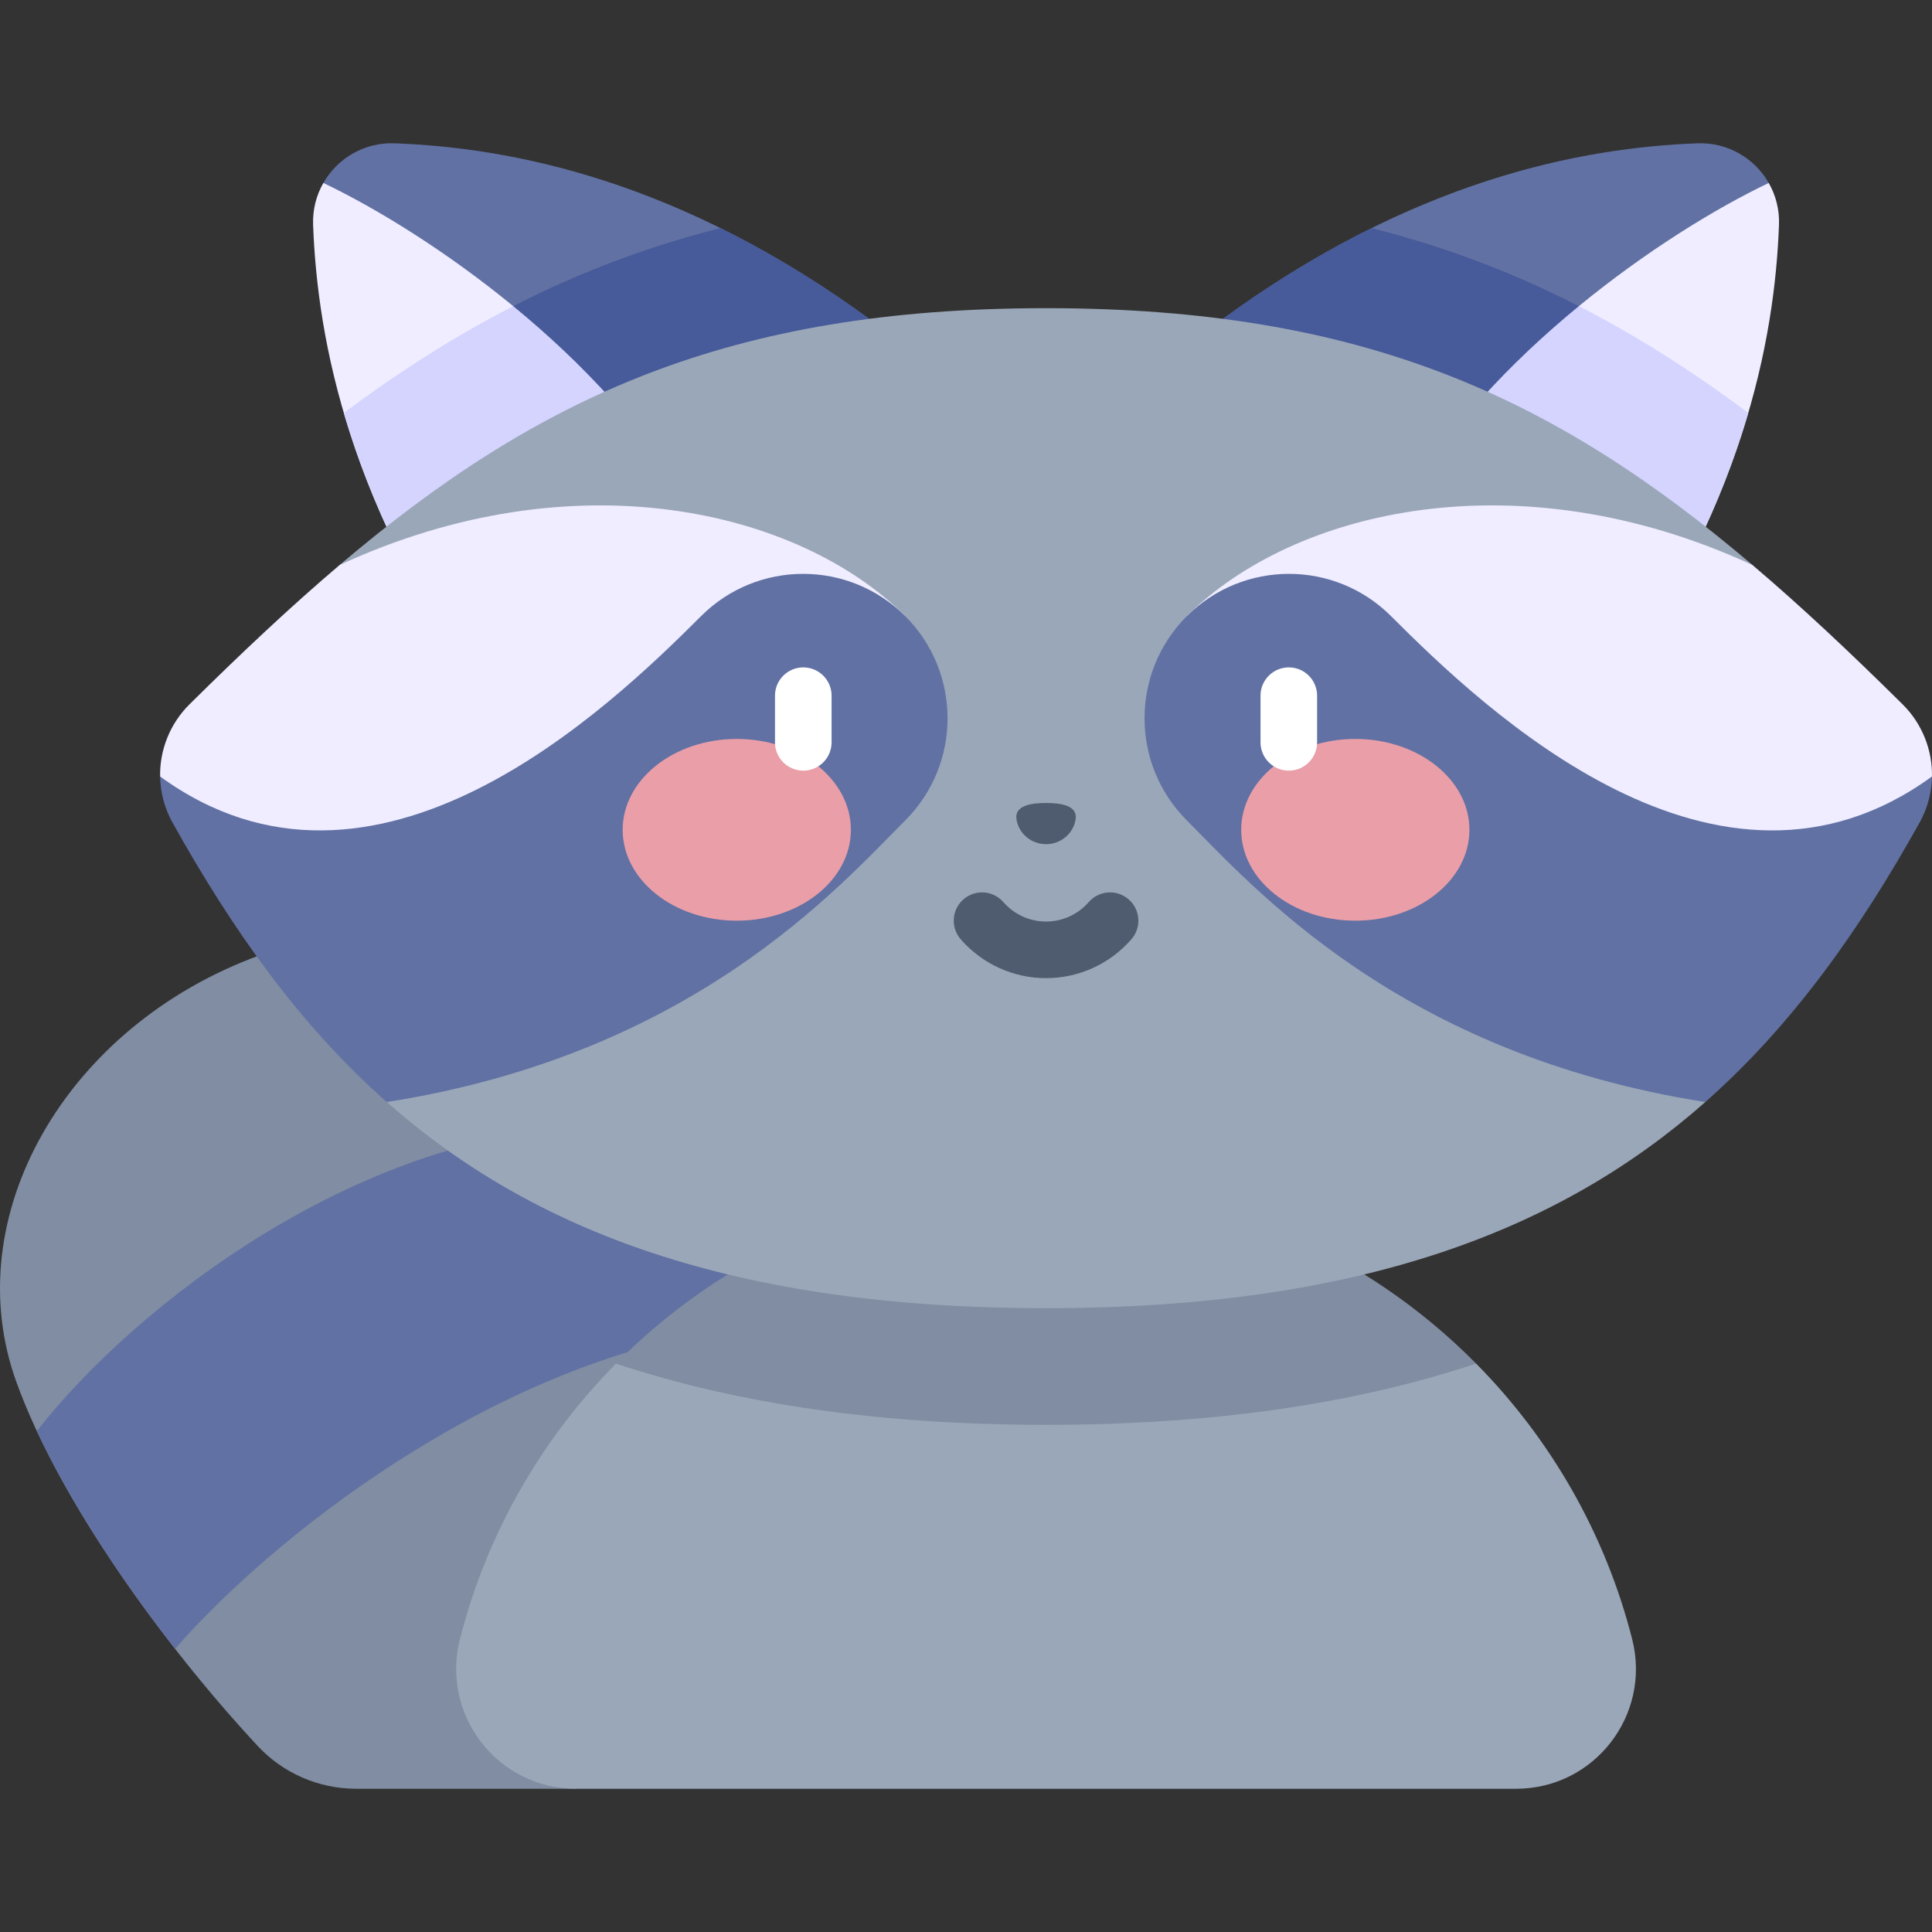
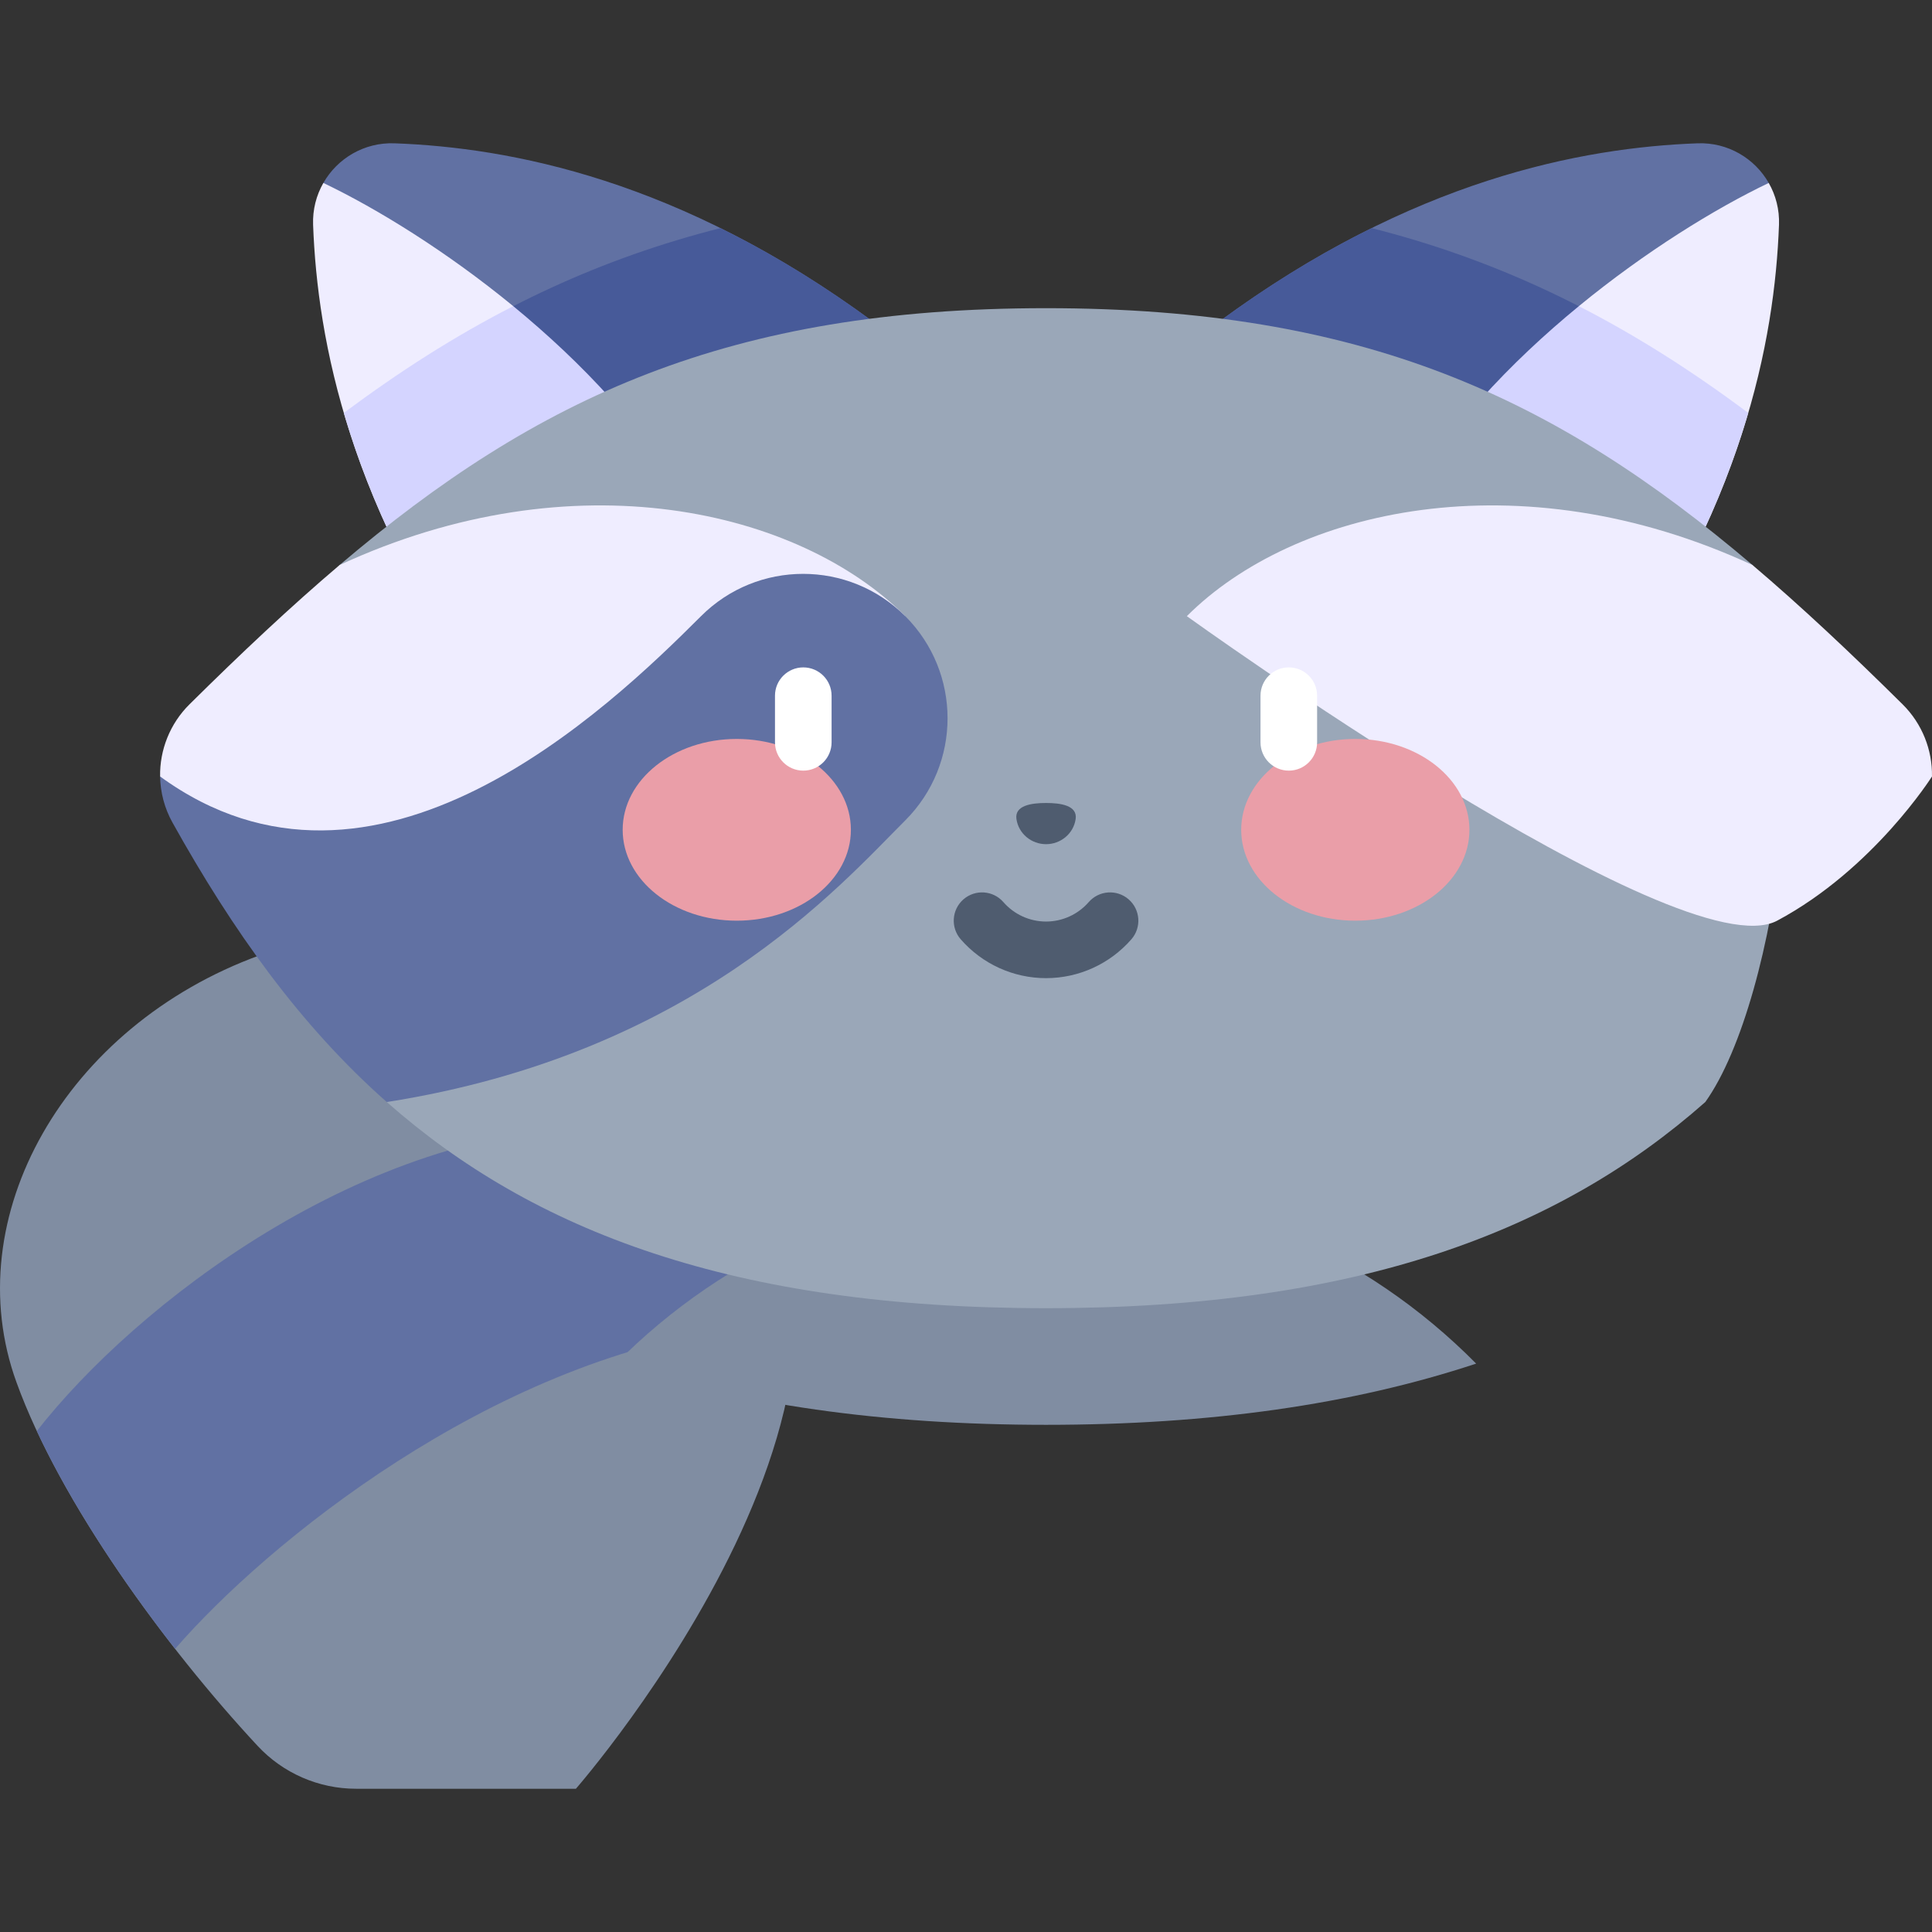
<svg xmlns="http://www.w3.org/2000/svg" id="Capa_1" enable-background="new 0 0 512 512" height="512" viewBox="0 0 512 512" width="512">
  <rect x="0" y="0" width="512" height="512" fill="#333333" stroke="none" />
  <g>
    <path d="m191.008 298.447c61.443 61.443-38.388 175.59-38.388 175.59h-58.266c-9.904 0-19.354-4.12-26.098-11.372-24.358-26.19-52.357-64.516-63.872-96.292-15.933-43.775 12.929-94.467 64.464-113.224 51.534-18.757 106.227 1.524 122.16 45.298z" fill="#808da2" />
    <path d="m209.003 331.487c-2.303-11.019-7.293-21.464-15.848-30.788l-33.47-2.153c-63.379.434-123.754 47.204-149.926 80.698 8.919 19.076 22.404 39.496 36.642 57.722 24.177-27.923 83.278-76.07 147.992-84.875z" fill="#6171a3" />
-     <path d="m432.544 434.395c-7.13-28.022-21.646-53.092-41.348-73.024-35.608-7.541-70.574-10.804-113.983-10.804s-78.375 3.263-113.983 10.804c-19.703 19.932-34.218 45.002-41.348 73.024-5.113 20.094 10.005 39.642 30.739 39.642h249.185c20.734 0 35.851-19.548 30.738-39.642z" fill="#9aa7b8" />
    <path d="m163.229 361.371c32.85 10.873 70.574 16.221 113.984 16.221s81.134-5.348 113.984-16.221c-29.054-29.392-69.391-47.606-113.984-47.606-44.593.001-84.93 18.215-113.984 47.606z" fill="#808da2" />
    <path d="m130.38 186.547 101.164-101.164c-51.307-37.855-96.475-46.273-126.977-47.405-8.069-.3-15.166 4.014-18.874 10.506 11.844 19.651 25.415 73.238 44.687 138.063z" fill="#6171a3" />
    <g>
      <path d="m190.93 60.452c-31.601 8.007-59.183 21.029-85.976 39.152 7.356 24.127 15.658 54.086 25.426 86.943l101.164-101.164c-14.059-10.373-27.652-18.523-40.614-24.931z" fill="#475a99" />
      <path d="" fill="#404656" />
    </g>
    <path d="m136.019 81.136c-17.701-14.526-36.152-25.883-50.327-32.652-1.857 3.251-2.867 7.046-2.717 11.086 1.133 30.502 9.551 75.67 47.405 126.977l52.274-52.274c-26.594-7.106-52.274-23.613-46.635-53.137z" fill="#efedff" />
    <path d="m130.38 186.547 52.274-52.274c-11.149-20.041-28.498-38.253-46.635-53.137-15.4 7.877-30.185 17.302-44.898 28.3 6.725 22.955 18.603 49.115 39.259 77.111z" fill="#d4d4ff" />
    <path d="m424.046 186.547-101.164-101.164c51.307-37.855 96.475-46.273 126.977-47.405 8.069-.3 15.166 4.014 18.875 10.506-11.845 19.651-25.416 73.238-44.688 138.063z" fill="#6171a3" />
    <g>
      <path d="m363.496 60.452c31.601 8.007 59.183 21.029 85.976 39.152-7.356 24.127-15.658 54.086-25.426 86.943l-101.164-101.164c14.059-10.373 27.653-18.523 40.614-24.931z" fill="#475a99" />
      <path d="" fill="#404656" />
    </g>
    <path d="m418.408 81.136c17.701-14.526 36.152-25.883 50.326-32.652 1.857 3.251 2.867 7.046 2.717 11.086-1.133 30.502-9.551 75.67-47.405 126.977l-52.274-52.274c26.594-7.106 52.274-23.613 46.636-53.137z" fill="#efedff" />
    <path d="m424.046 186.547-52.274-52.274c11.149-20.041 28.498-38.253 46.635-53.137 15.4 7.877 30.185 17.302 44.898 28.3-6.725 22.955-18.603 49.115-39.259 77.111z" fill="#d4d4ff" />
    <path d="m464.435 149.741c-52.5-44.6-103.307-68.071-187.222-68.071s-134.721 23.472-187.222 68.071c-18.171 28.825-7.031 114.962 12.51 142.309 38.628 34.127 91.793 54.636 174.712 54.636s136.083-20.509 174.712-54.636c19.541-27.347 30.681-113.484 12.51-142.309z" fill="#9aa7b8" />
    <path d="m42.43 205.772s15.512 24.592 41.033 38.22c25.522 13.628 156.439-80.703 156.439-80.703-28.221-28.221-87.763-42.308-149.911-13.547-12.975 11.022-26.053 23.33-39.76 36.899-5.224 5.17-7.918 12.131-7.801 19.131z" fill="#efedff" />
    <path d="m511.996 205.772s-15.512 24.592-41.033 38.22c-25.522 13.628-156.439-80.703-156.439-80.703 28.221-28.221 87.763-42.308 149.911-13.547 12.975 11.022 26.053 23.33 39.76 36.899 5.224 5.17 7.918 12.131 7.801 19.131z" fill="#efedff" />
    <path d="m185.779 163.288c-24.726 24.726-86.529 83.869-143.349 42.484.07 4.183 1.142 8.379 3.28 12.216 15.913 28.554 33.772 53.726 56.792 74.063 81.087-12.733 119.747-56.985 137.401-74.638 14.946-14.946 14.946-39.178 0-54.124s-39.178-14.946-54.124-.001z" fill="#6171a3" />
-     <path d="m368.647 163.288c24.726 24.726 86.529 83.869 143.349 42.484-.07 4.183-1.142 8.379-3.28 12.216-15.913 28.554-33.772 53.726-56.792 74.063-81.087-12.733-119.747-56.985-137.401-74.638-14.946-14.946-14.946-39.178 0-54.124 14.947-14.946 39.179-14.946 54.124-.001z" fill="#6171a3" />
+     <path d="m368.647 163.288z" fill="#6171a3" />
    <g>
      <g fill="#ea9ea8">
        <ellipse cx="195.255" cy="219.909" rx="30.241" ry="24.082" />
        <ellipse cx="359.171" cy="219.909" rx="30.241" ry="24.082" />
      </g>
      <path d="m212.879 204.227c-4.142 0-7.5-3.358-7.5-7.5v-12.362c0-4.142 3.358-7.5 7.5-7.5s7.5 3.358 7.5 7.5v12.362c0 4.142-3.357 7.5-7.5 7.5z" fill="#fff" />
      <path d="m341.547 204.227c-4.143 0-7.5-3.358-7.5-7.5v-12.362c0-4.142 3.357-7.5 7.5-7.5s7.5 3.358 7.5 7.5v12.362c0 4.142-3.357 7.5-7.5 7.5z" fill="#fff" />
      <path d="m277.213 259.219c-8.668 0-16.911-3.754-22.615-10.3-2.721-3.122-2.396-7.86.727-10.581 3.122-2.721 7.859-2.397 10.582.727 2.854 3.275 6.975 5.154 11.307 5.154 4.331 0 8.452-1.879 11.307-5.154 2.722-3.124 7.458-3.448 10.582-.727 3.122 2.721 3.448 7.459.727 10.581-5.706 6.546-13.949 10.3-22.617 10.3z" fill="#4f5c6f" />
    </g>
    <path d="m277.213 223.716c3.843 0 7.266-2.741 7.844-6.649.538-3.632-4.001-4.269-7.844-4.269s-8.382.636-7.844 4.269c.578 3.908 4.001 6.649 7.844 6.649z" fill="#4f5c6f" />
  </g>
</svg>